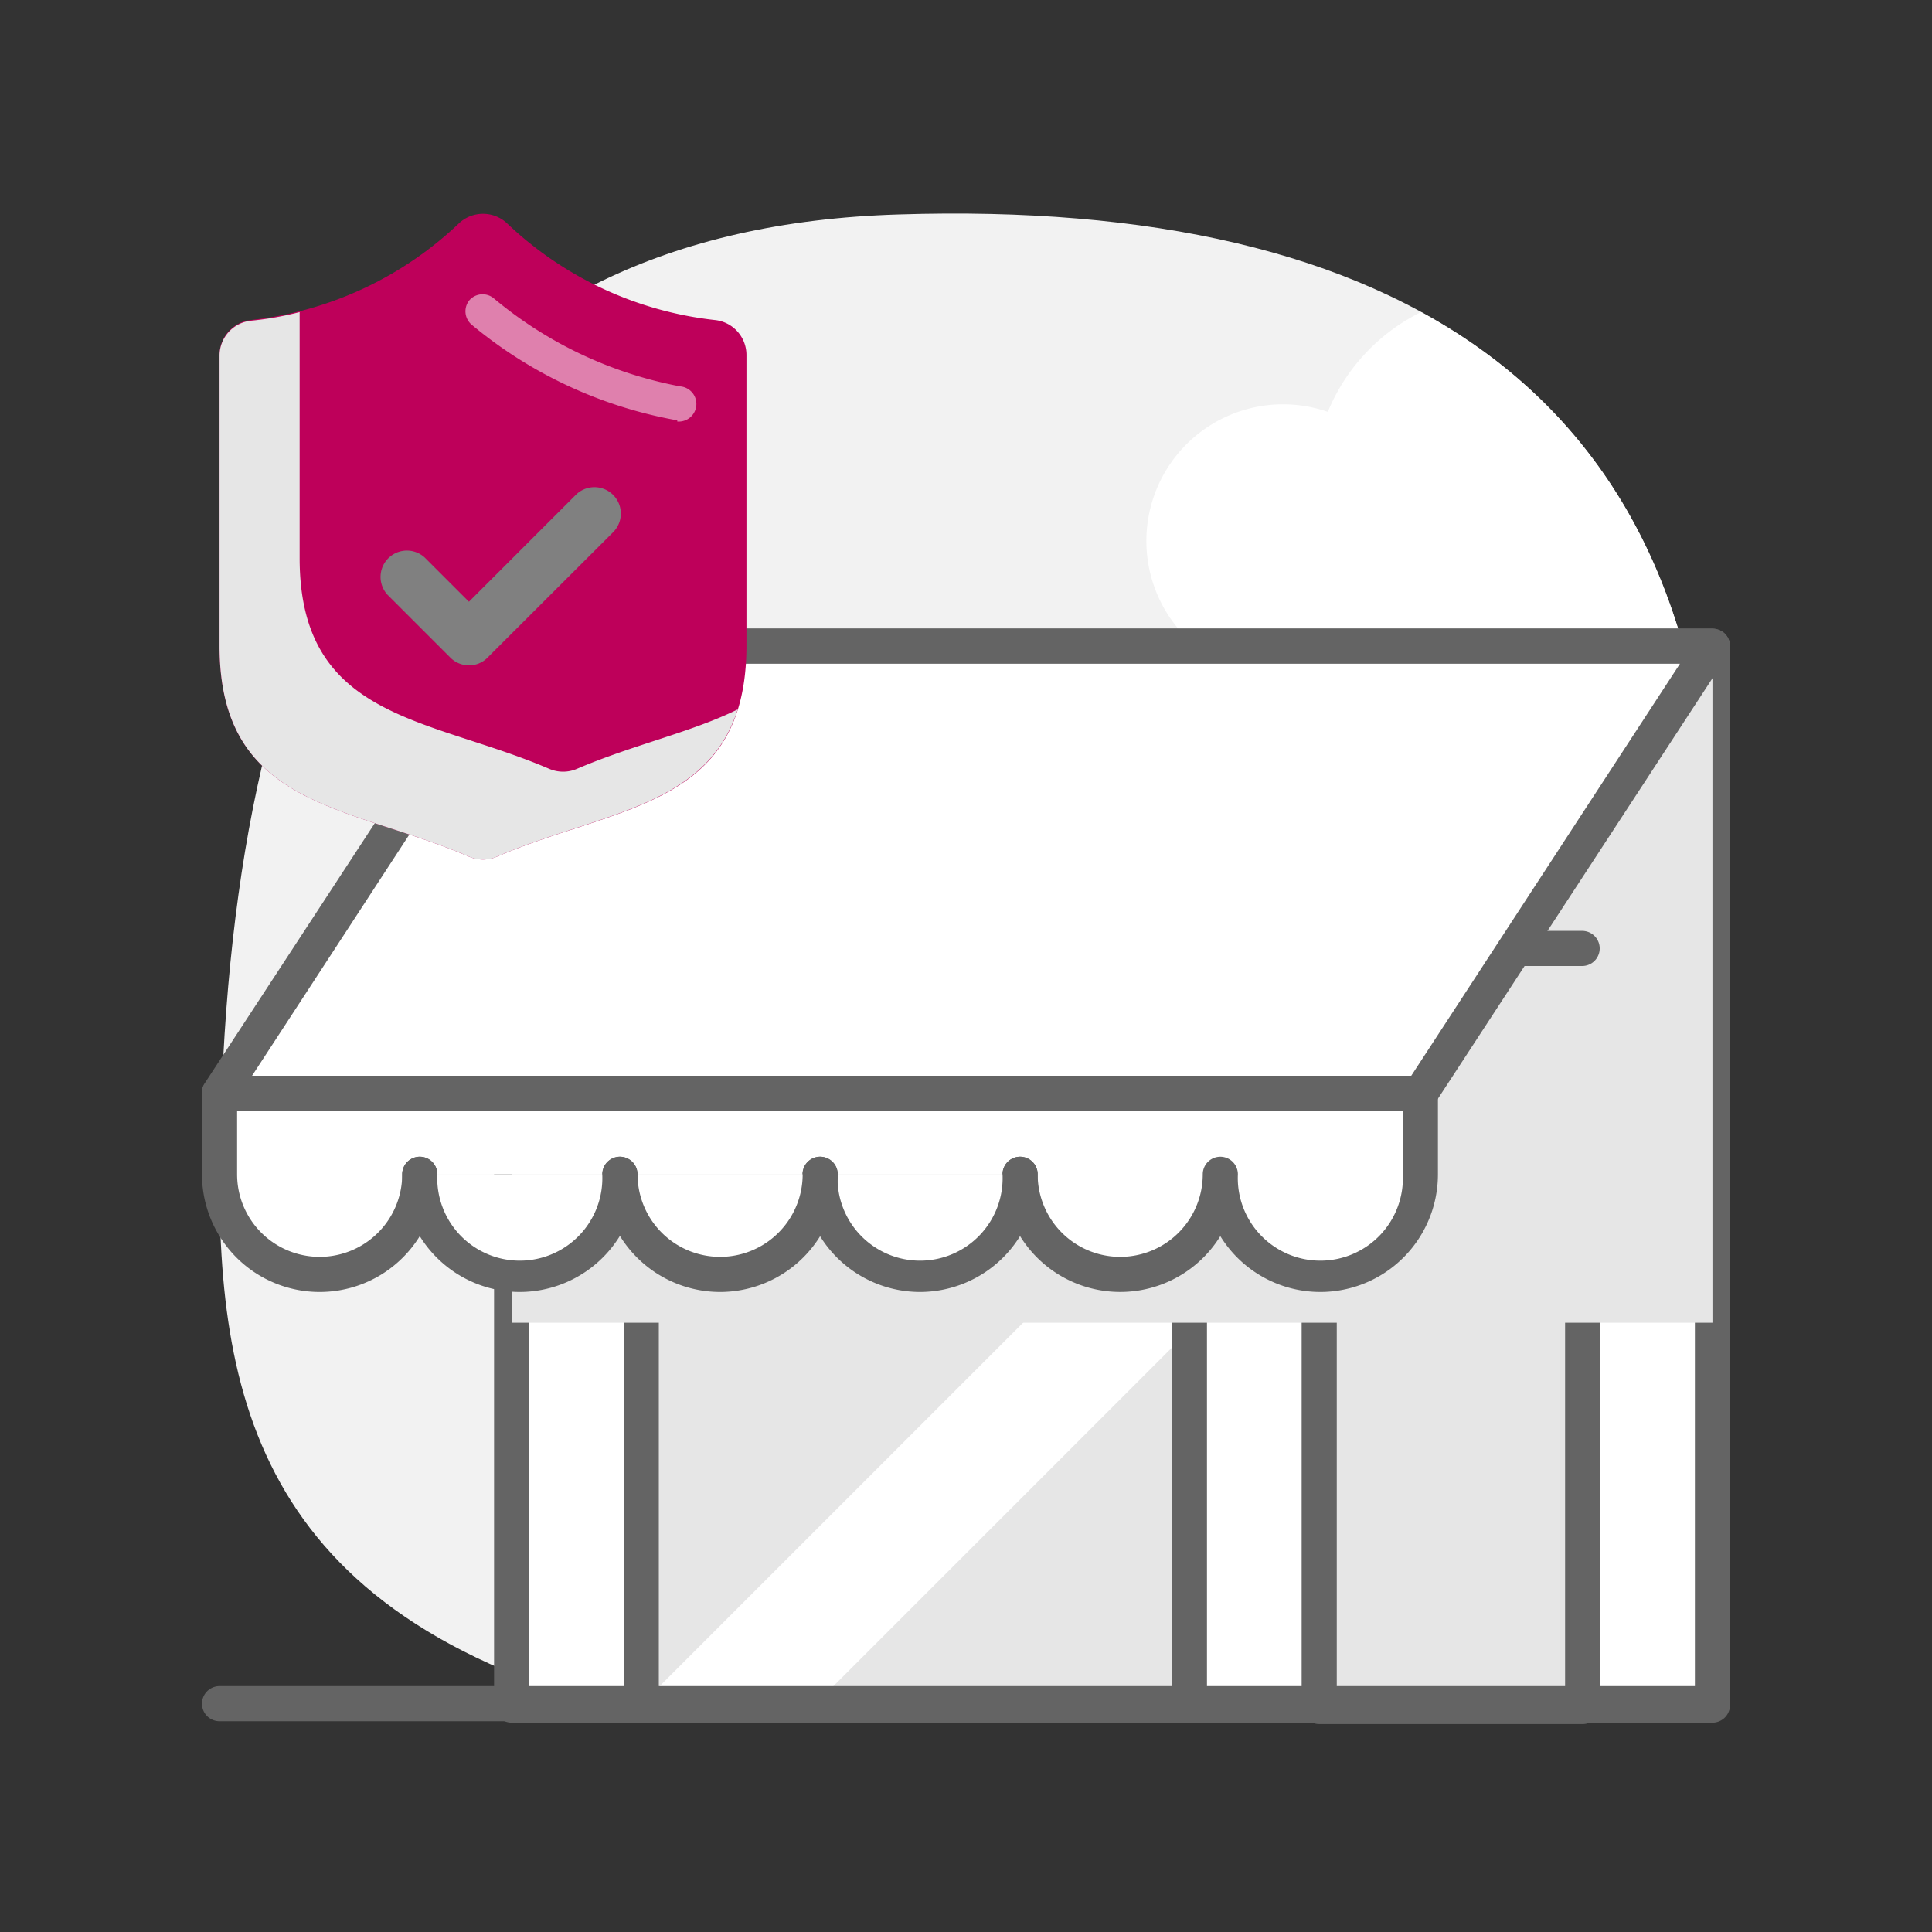
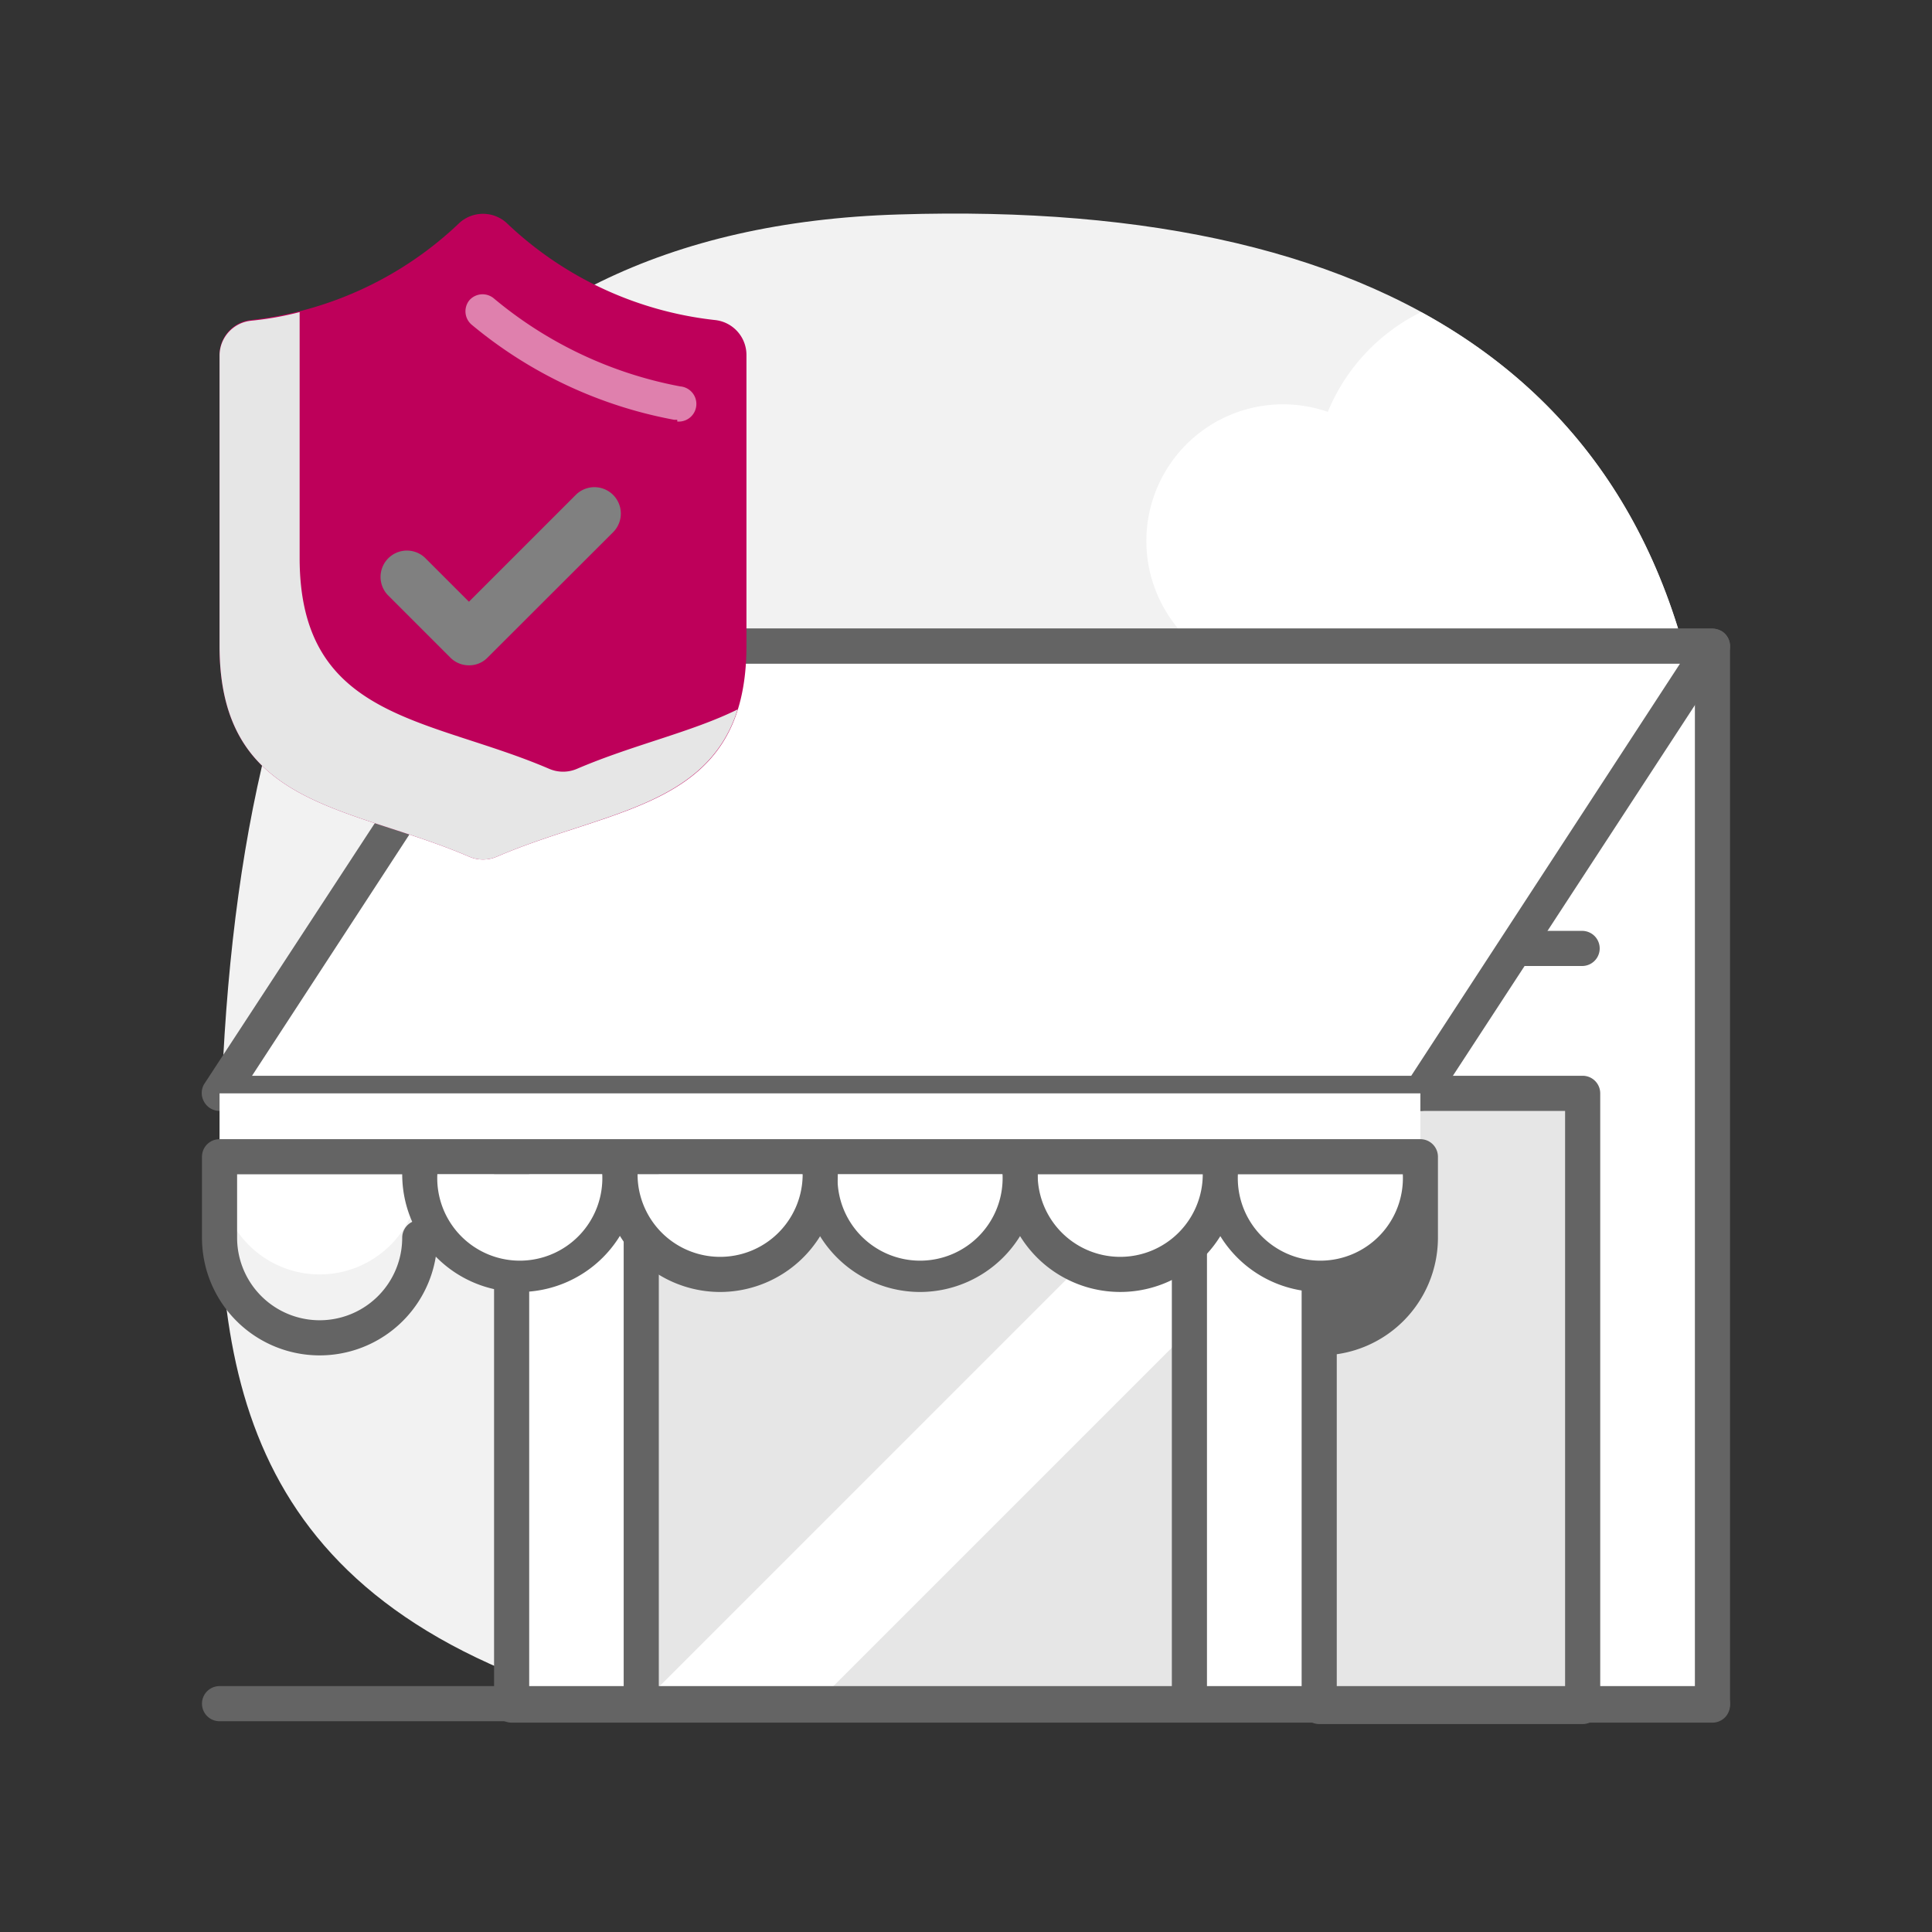
<svg xmlns="http://www.w3.org/2000/svg" viewBox="0 0 110 110">
  <rect x="0" y="0" width="110" height="110" fill="#333333" stroke="none" />
  <g style="isolation:isolate">
    <path d="M31.18 96.05c-18.72-6.61-19.13-20.2-18.54-34.37C13.91 31.58 24.73 13 51.19 12.21c28.48-.9 45.9 10.2 46.3 36.82.27 17.86-8.49 47.38-39.66 47.38-6.44 0-19.91 1.9-26.65-.36Z" style="fill:#f2f2f2" />
    <path d="M80.91 17.77a11 11 0 0 0-5.31 5.68A7.78 7.78 0 1 0 73 38.58h23.29c-2.23-9.68-7.52-16.52-15.38-20.81Z" style="fill:#fff" />
    <path style="fill:none" d="M12.5 12.16h85v85h-85z" />
    <path style="fill:#fff" d="M29.13 36.79H97.5v60.29H29.13z" />
    <path d="M97.5 98.08H29.13a1 1 0 0 1-1-1V36.79a1 1 0 0 1 1-1H97.5a1 1 0 0 1 1 1v60.29a1 1 0 0 1-1 1Zm-67.37-2H96.5V37.79H30.13Z" style="fill:#646464" />
    <path style="fill:#e6e6e6" d="M36.52 62.25h31.21v34.8H36.52zM75.12 62.25h14.99v34.91H75.12z" />
    <path d="M90.11 98.16h-15a1 1 0 0 1-1-1V62.25a1 1 0 0 1 1-1h15a1 1 0 0 1 1 1v34.91a1 1 0 0 1-1 1Zm-14-2h13V63.25h-13Z" style="fill:#646464" />
    <path style="fill:#fff" d="M67.72 65.84 36.51 97.05h9.89l21.2-21.2.12-10.01z" />
    <path d="M97.5 98h-85a1 1 0 0 1 0-2h85a1 1 0 0 1 0 2Z" style="fill:#646464" />
    <path d="M67.72 98.05H36.51a1 1 0 0 1-1-1v-34.8a1 1 0 0 1 1-1h31.21a1 1 0 0 1 1 1v34.8a1 1 0 0 1-1 1Zm-30.21-2h29.21v-32.8H37.51Z" style="fill:#646464" />
-     <path style="fill:#e6e6e6;mix-blend-mode:multiply" d="M29.13 36.79H97.5v38.52H29.13z" />
    <path d="M90.08 55h-9.8a1 1 0 0 1 0-2h9.8a1 1 0 0 1 0 2Z" style="fill:#646464" />
    <path style="fill:#fff" d="M97.5 36.79 80.87 62.25H12.5l16.63-25.46H97.5" />
    <path d="M80.87 63.25H12.5a1 1 0 0 1-.88-.52 1 1 0 0 1 0-1l16.67-25.49a1 1 0 0 1 .84-.45h68.36a1.25 1.25 0 0 1 .56.16 1 1 0 0 1 .29 1.38L81.71 62.8a1 1 0 0 1-.84.45Zm-66.52-2h66l15.3-23.46h-66Z" style="fill:#646464" />
    <path d="M58.08 66.86a5.7 5.7 0 1 0 11.4 0 5.7 5.7 0 1 0 11.39 0v-4.61H12.5v4.61a5.7 5.7 0 1 0 11.4 0" style="fill:#fff" />
-     <path d="M75.18 73.56a6.69 6.69 0 0 1-5.7-3.18 6.7 6.7 0 0 1-12.4-3.52 1 1 0 0 1 2 0 4.7 4.7 0 1 0 9.4 0 1 1 0 0 1 2 0 4.7 4.7 0 1 0 9.39 0v-3.61H13.5v3.61a4.7 4.7 0 1 0 9.4 0 1 1 0 0 1 2 0 6.7 6.7 0 1 1-13.4 0v-4.61a1 1 0 0 1 1-1h68.37a1 1 0 0 1 1 1v4.61a6.7 6.7 0 0 1-6.69 6.7Z" style="fill:#646464" />
+     <path d="M75.18 73.56a6.69 6.69 0 0 1-5.7-3.18 6.7 6.7 0 0 1-12.4-3.52 1 1 0 0 1 2 0 4.7 4.7 0 1 0 9.4 0 1 1 0 0 1 2 0 4.7 4.7 0 1 0 9.39 0H13.5v3.61a4.7 4.7 0 1 0 9.4 0 1 1 0 0 1 2 0 6.7 6.7 0 1 1-13.4 0v-4.61a1 1 0 0 1 1-1h68.37a1 1 0 0 1 1 1v4.61a6.7 6.7 0 0 1-6.69 6.7Z" style="fill:#646464" />
    <g>
      <path d="M46.69 66.86a5.7 5.7 0 1 0 11.39 0" style="fill:#fff" />
      <path d="M52.38 73.56a6.7 6.7 0 0 1-6.69-6.7 1 1 0 0 1 2 0 4.7 4.7 0 1 0 9.39 0 1 1 0 0 1 2 0 6.71 6.71 0 0 1-6.7 6.7Z" style="fill:#646464" />
    </g>
    <g>
      <path d="M35.29 66.86a5.7 5.7 0 1 0 11.4 0" style="fill:#fff" />
      <path d="M41 73.56a6.71 6.71 0 0 1-6.7-6.7 1 1 0 0 1 2 0 4.7 4.7 0 1 0 9.4 0 1 1 0 0 1 2 0 6.71 6.71 0 0 1-6.7 6.7Z" style="fill:#646464" />
    </g>
    <g>
      <path d="M23.9 66.86a5.7 5.7 0 1 0 11.39 0" style="fill:#fff" />
      <path d="M29.59 73.56a6.7 6.7 0 0 1-6.69-6.7 1 1 0 0 1 2 0 4.7 4.7 0 1 0 9.39 0 1 1 0 0 1 2 0 6.71 6.71 0 0 1-6.7 6.7Z" style="fill:#646464" />
    </g>
    <g>
      <path d="M14.3 18.22a20.41 20.41 0 0 0 11.87-5.54 2 2 0 0 1 2.66 0 20.42 20.42 0 0 0 11.86 5.54 2 2 0 0 1 1.81 2v16.55c0 9.22-7.35 9.06-14.2 12a2 2 0 0 1-1.6 0c-6.85-2.94-14.2-2.78-14.2-12V20.18a2 2 0 0 1 1.8-1.96Z" style="fill:#be005a" />
      <path d="M38.56 23.9h-.18a25.16 25.16 0 0 1-11.51-5.4 1 1 0 0 1-.15-1.4 1 1 0 0 1 1.41-.1 23.22 23.22 0 0 0 10.6 5 1 1 0 0 1-.17 2Z" style="fill:#fff;opacity:.5" />
      <path d="M32.86 43.77a2 2 0 0 1-1.6 0c-6.85-2.94-14.2-2.78-14.2-12v-14a18.11 18.11 0 0 1-2.76.49 2 2 0 0 0-1.8 2v16.51c0 9.22 7.35 9.06 14.2 12a2 2 0 0 0 1.6 0C34.09 46.28 40.23 46 42 40.39c-2.63 1.3-5.94 2.01-9.14 3.38Z" style="fill:#e6e6e6;mix-blend-mode:multiply" />
      <path d="M26.7 37.88a1.48 1.48 0 0 1-1.06-.44l-3.57-3.57a1.5 1.5 0 0 1 2.12-2.12l2.51 2.51 6.08-6.08a1.5 1.5 0 0 1 2.13 2.12l-7.15 7.14a1.45 1.45 0 0 1-1.06.44Z" style="fill:gray;mix-blend-mode:multiply" />
    </g>
  </g>
</svg>